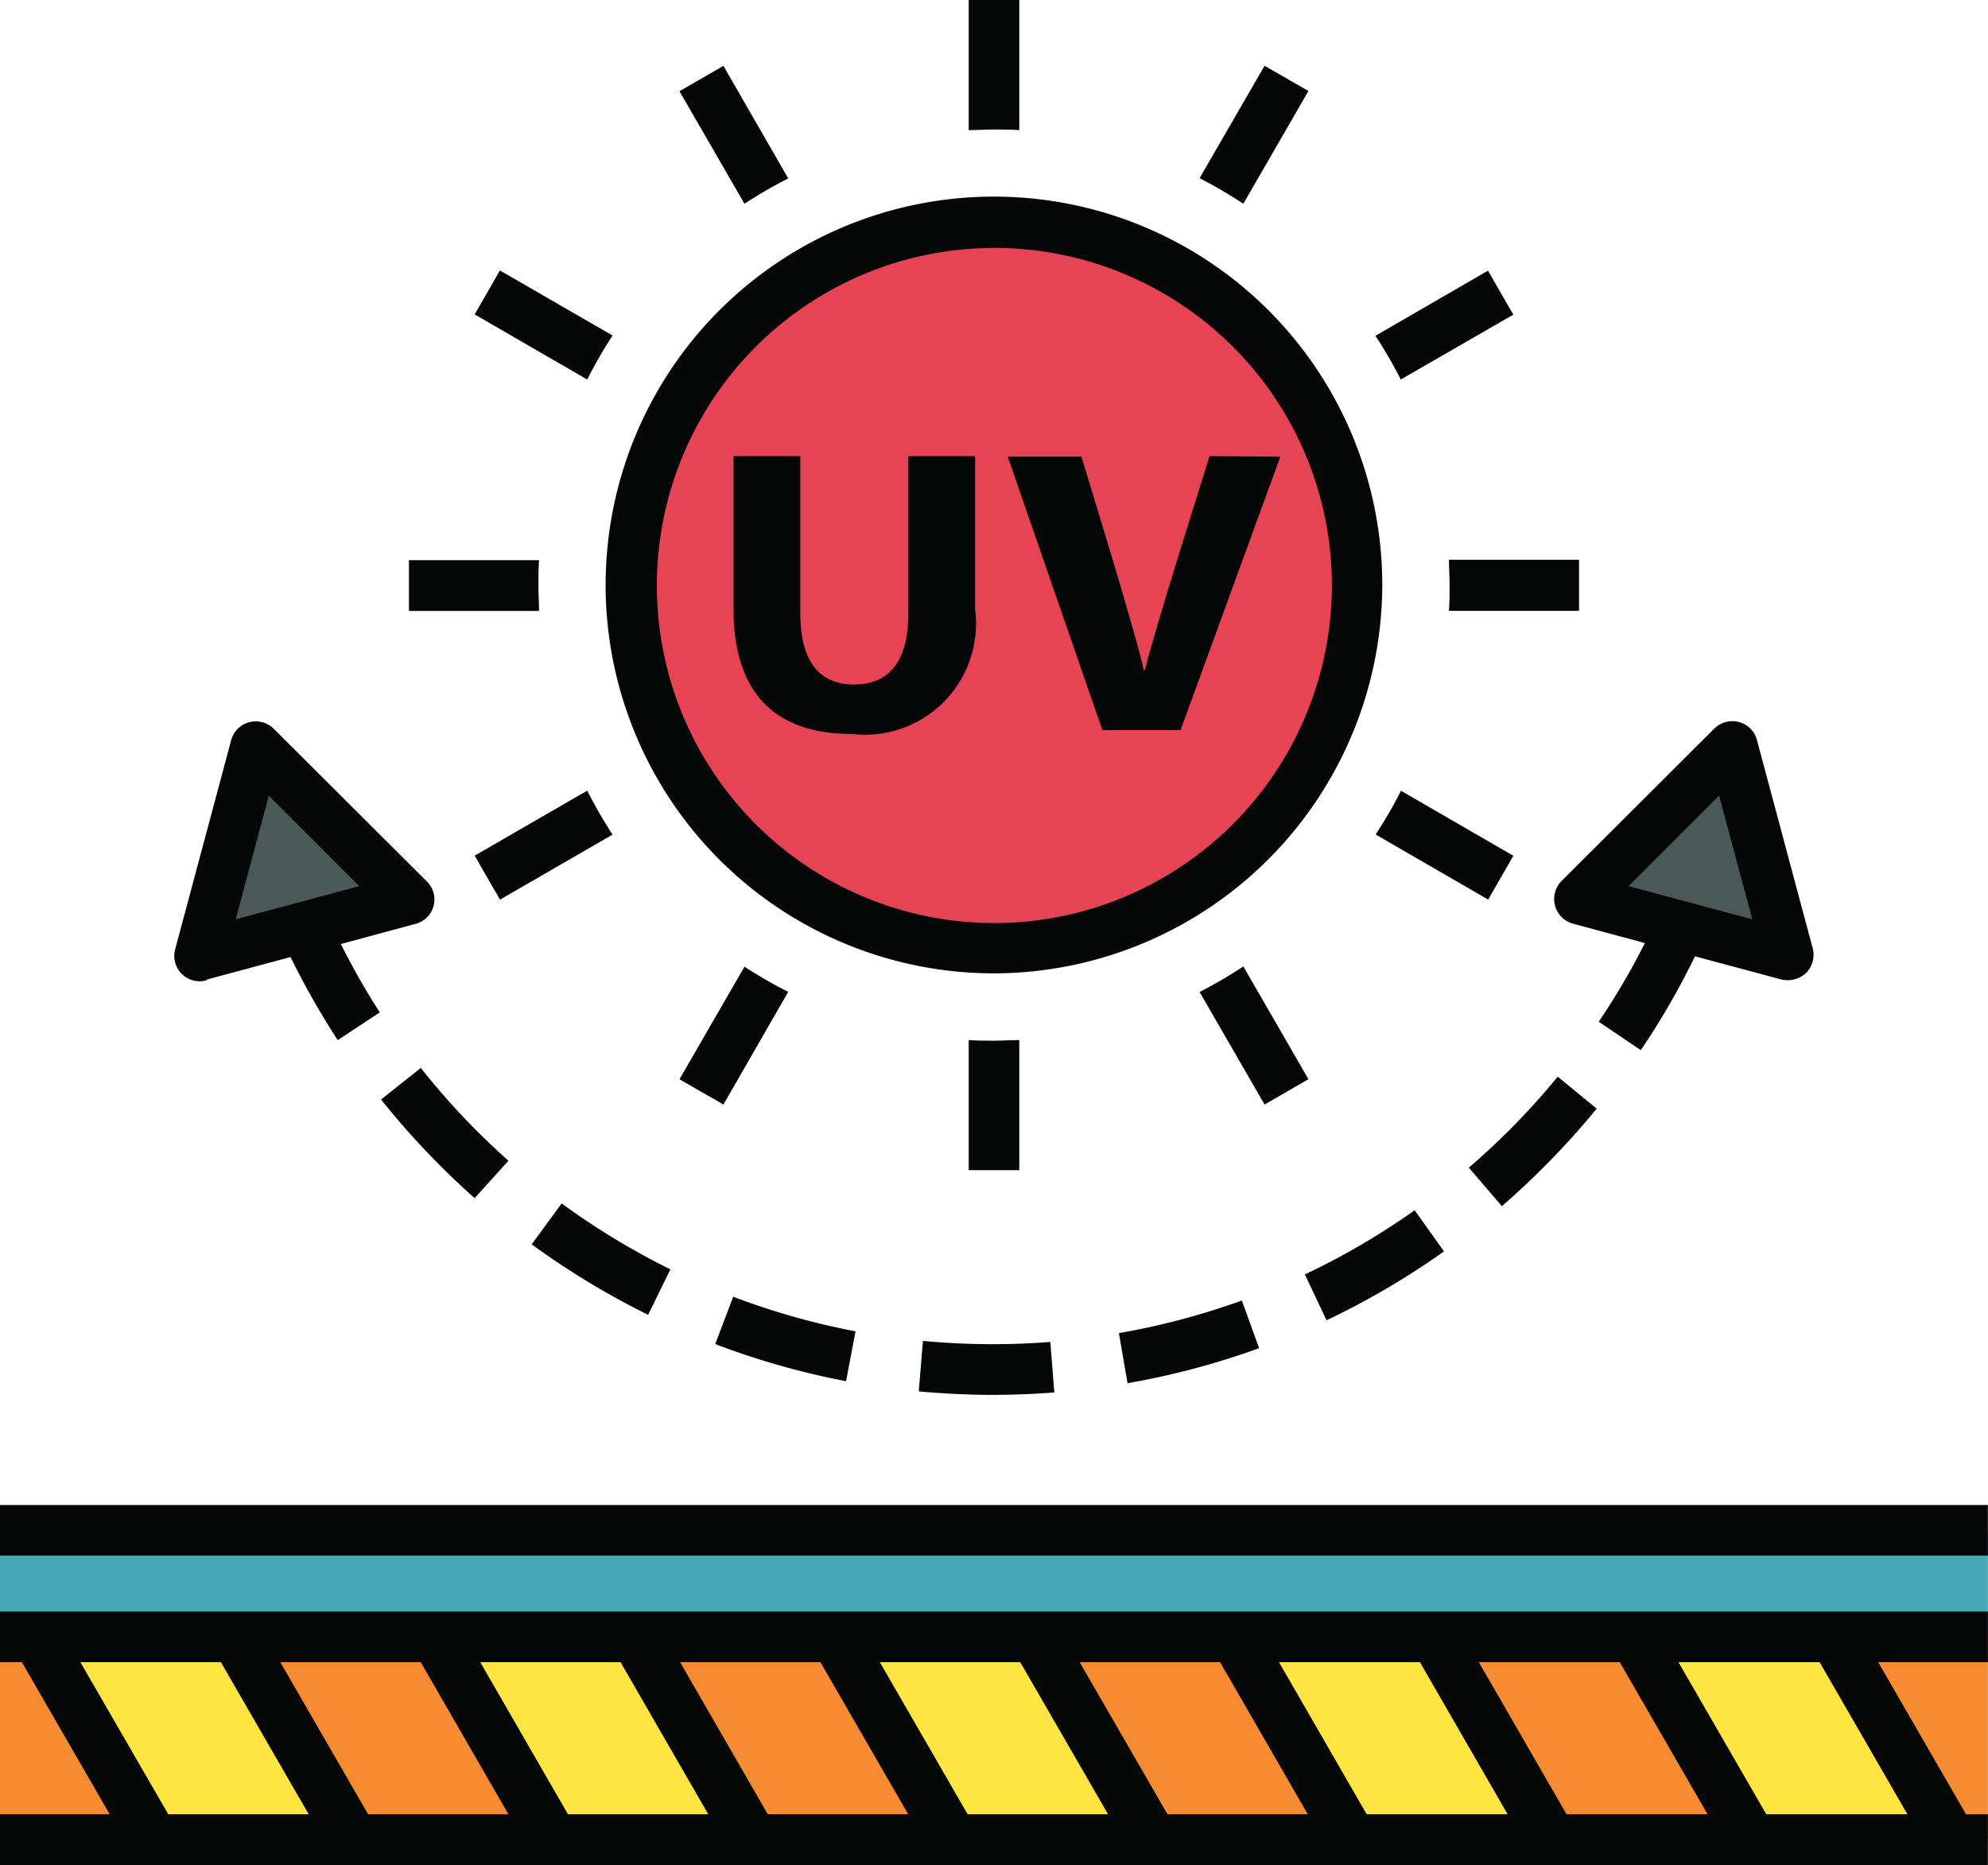
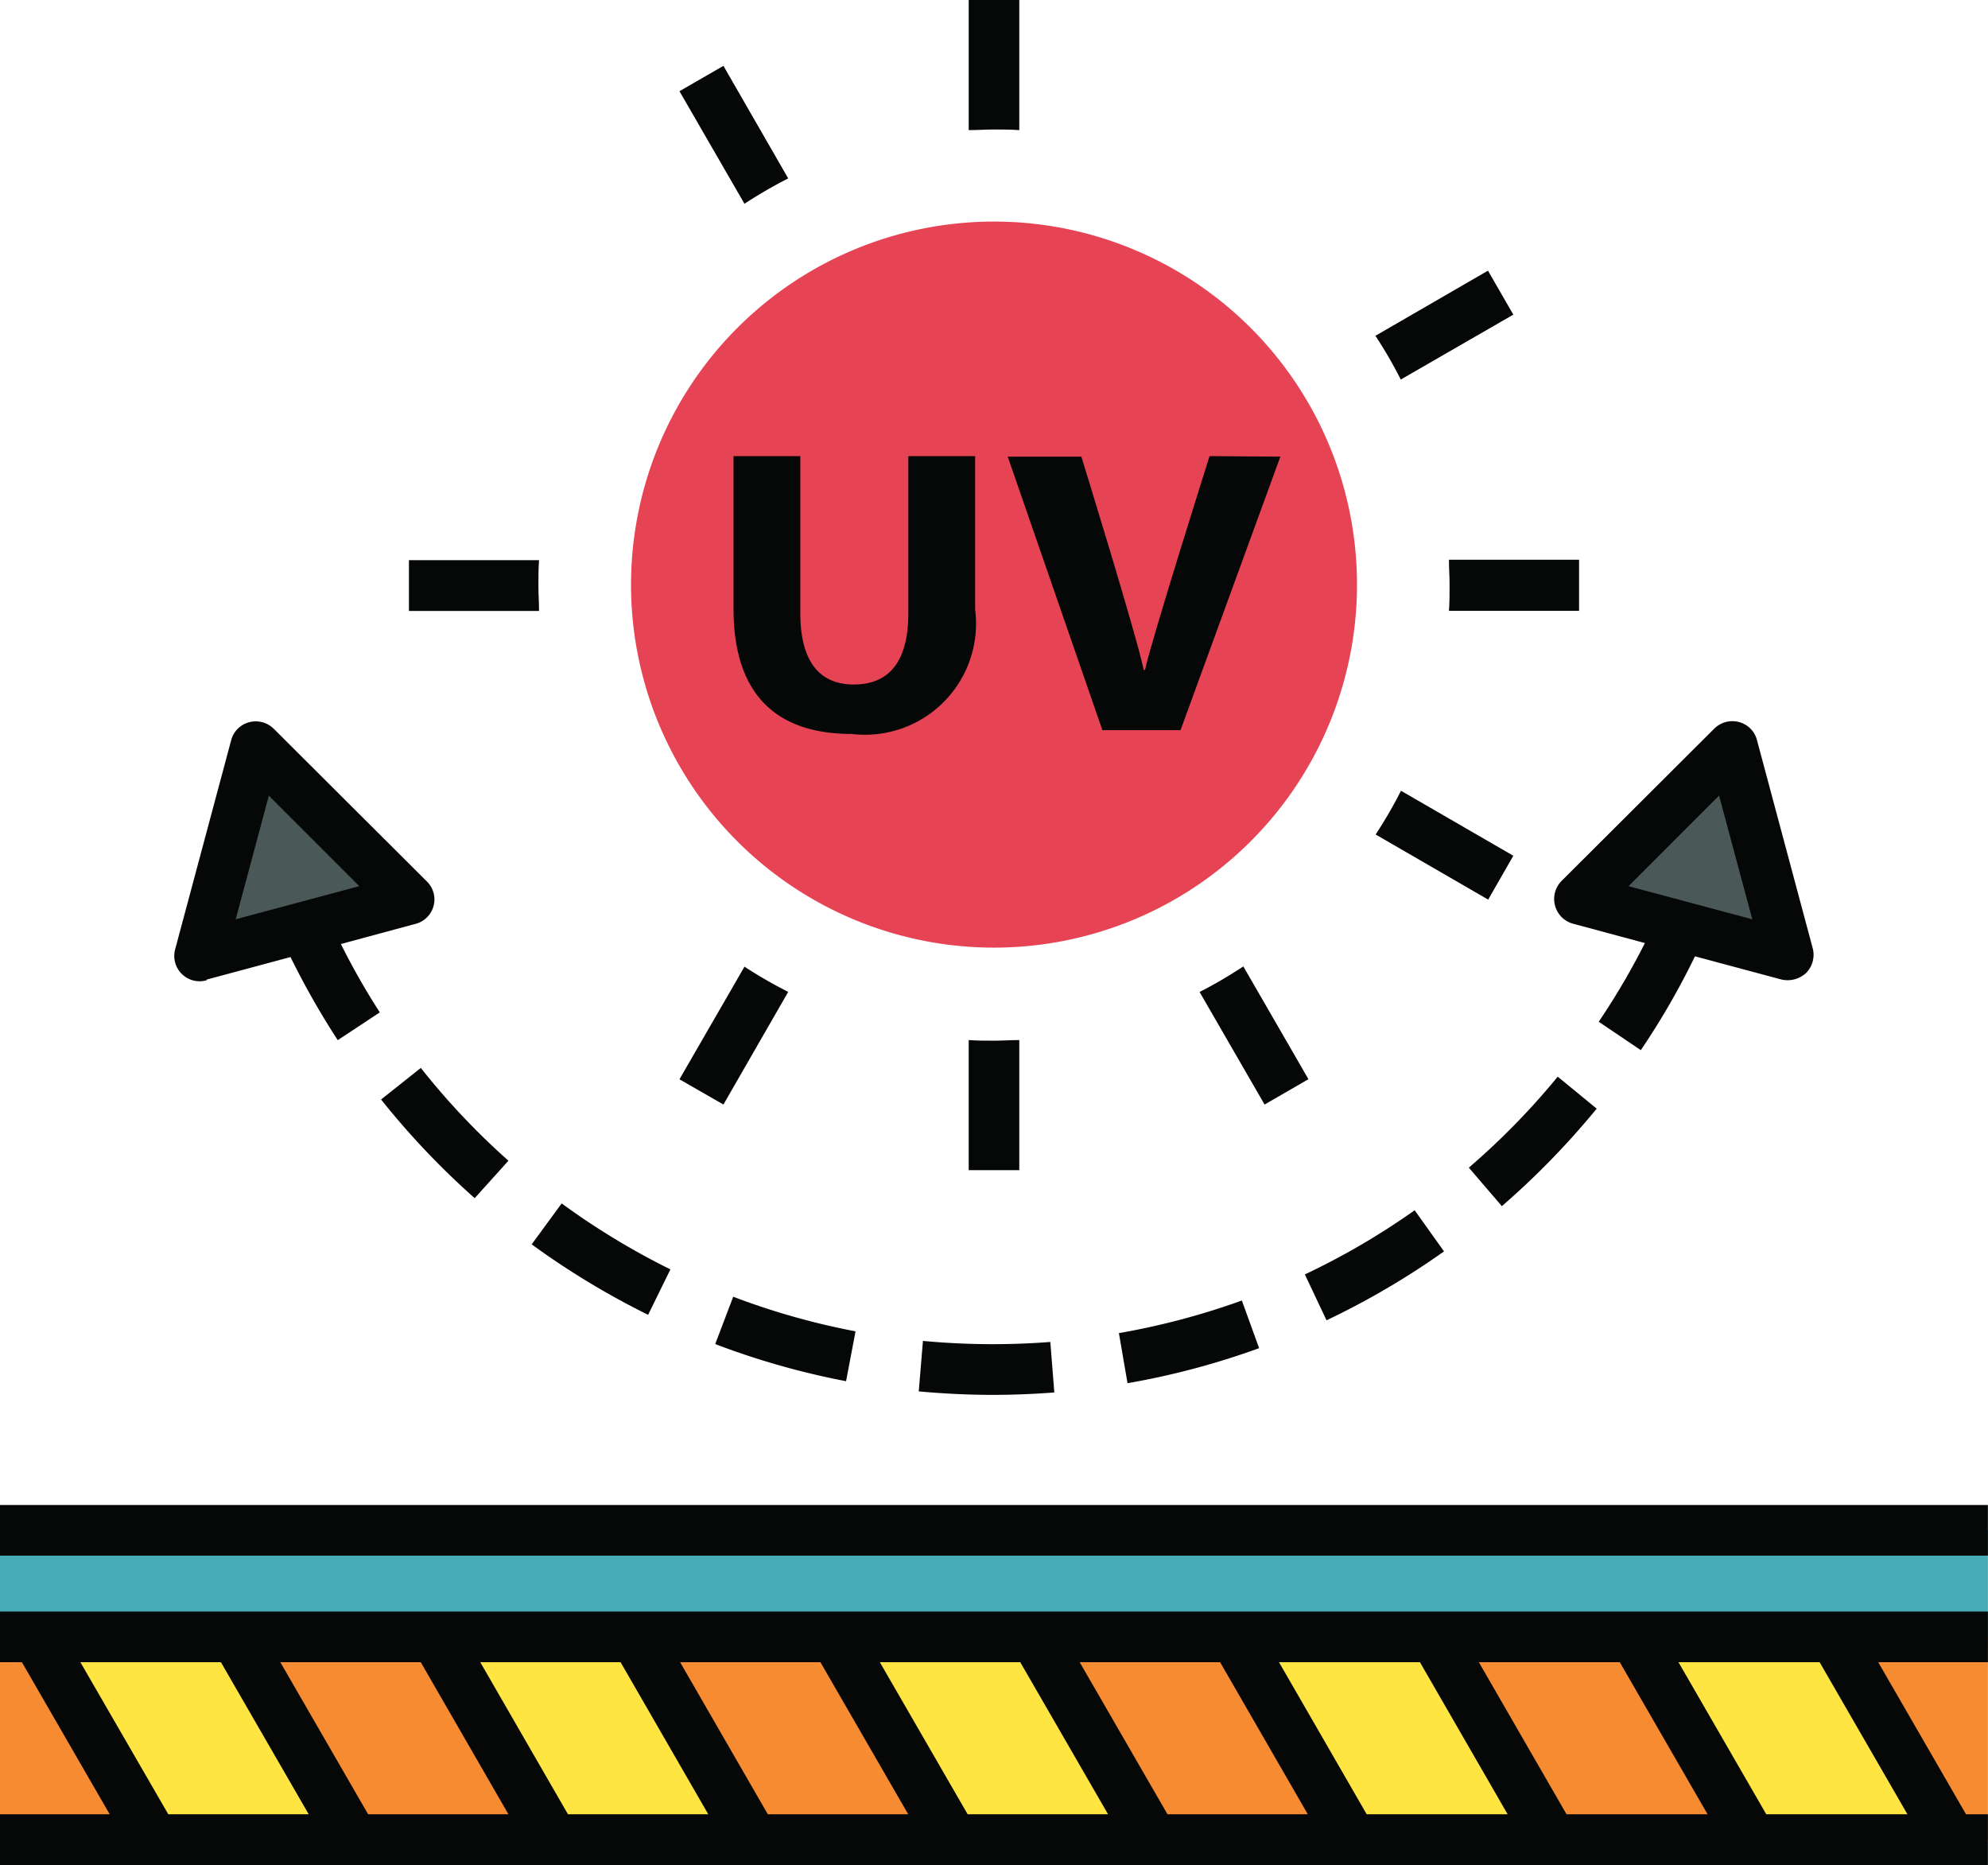
<svg xmlns="http://www.w3.org/2000/svg" width="18.901" height="17.73" viewBox="0 0 18.901 17.73">
  <defs>
    <clipPath id="clip-path">
      <rect id="Rectangle_2861" data-name="Rectangle 2861" width="18.9" height="17.73" fill="none" />
    </clipPath>
  </defs>
  <g id="uv_stabilized" data-name="uv stabilized" transform="translate(0 0)">
    <rect id="Rectangle_2858" data-name="Rectangle 2858" width="18.9" height="1.109" transform="translate(0 14.547)" fill="#47aab4" />
    <rect id="Rectangle_2859" data-name="Rectangle 2859" width="18.9" height="1.928" transform="translate(0 15.56)" fill="#f78b32" />
    <path id="Path_7401" data-name="Path 7401" d="M.281,12.443l1.113,1.928h1.9L2.18,12.443Z" transform="translate(0.07 3.117)" fill="#ffe542" />
    <path id="Path_7402" data-name="Path 7402" d="M3.318,12.443l1.113,1.928h1.9L5.218,12.443Z" transform="translate(0.831 3.117)" fill="#ffe542" />
    <path id="Path_7403" data-name="Path 7403" d="M6.357,12.443,7.47,14.372h1.9L8.256,12.443Z" transform="translate(1.593 3.117)" fill="#ffe542" />
    <path id="Path_7404" data-name="Path 7404" d="M9.4,12.443l1.113,1.928h1.9l-1.113-1.928Z" transform="translate(2.354 3.117)" fill="#ffe542" />
    <path id="Path_7405" data-name="Path 7405" d="M12.433,12.443l1.113,1.928h1.9l-1.113-1.928Z" transform="translate(3.115 3.117)" fill="#ffe542" />
    <g id="Group_6885" data-name="Group 6885" transform="translate(0 0)">
      <g id="Group_6884" data-name="Group 6884" clip-path="url(#clip-path)">
        <path id="Path_7406" data-name="Path 7406" d="M4.871,4.428a3.451,3.451,0,1,1,2.67,4.085,3.45,3.45,0,0,1-2.67-4.085" transform="translate(1.202 0.422)" fill="#e64354" />
        <path id="Path_7407" data-name="Path 7407" d="M13.46,5.675,12.01,7.126l1.982.531Z" transform="translate(3.009 1.422)" fill="#4a5958" />
        <path id="Path_7408" data-name="Path 7408" d="M2.051,5.675,3.5,7.126l-1.982.531Z" transform="translate(0.381 1.422)" fill="#4a5958" />
        <path id="Path_7409" data-name="Path 7409" d="M7.846,1.237V0H7.365V1.237c.079,0,.16-.006.24-.006s.161,0,.241.006" transform="translate(1.845 0)" fill="#060707" />
        <path id="Path_7410" data-name="Path 7410" d="M7.846,9.143V7.906c-.08,0-.16.006-.241.006s-.161,0-.24-.006V9.143h.481Z" transform="translate(1.845 1.981)" fill="#060707" />
        <path id="Path_7411" data-name="Path 7411" d="M4.34,4.5c0-.081,0-.161.006-.241H3.109v.483H4.346c0-.08-.006-.16-.006-.241" transform="translate(0.779 1.066)" fill="#060707" />
        <path id="Path_7412" data-name="Path 7412" d="M11.022,4.5c0,.081,0,.161-.006.241h1.237V4.255H11.016c0,.08.006.16.006.241" transform="translate(2.76 1.066)" fill="#060707" />
        <path id="Path_7413" data-name="Path 7413" d="M6.2,1.57,5.584.5,5.166.741l.618,1.07A4.468,4.468,0,0,1,6.2,1.57" transform="translate(1.294 0.126)" fill="#060707" />
        <path id="Path_7414" data-name="Path 7414" d="M10.155,8.418,9.536,7.346a4.3,4.3,0,0,1-.416.243l.618,1.07Z" transform="translate(2.285 1.841)" fill="#060707" />
-         <path id="Path_7415" data-name="Path 7415" d="M4.679,6.01l-1.07.618.12.209.121.209,1.07-.618a4.468,4.468,0,0,1-.241-.418" transform="translate(0.904 1.506)" fill="#060707" />
        <path id="Path_7416" data-name="Path 7416" d="M11.768,2.475l-.241-.418-1.07.619a4.294,4.294,0,0,1,.241.416Z" transform="translate(2.62 0.516)" fill="#060707" />
        <path id="Path_7417" data-name="Path 7417" d="M11.768,6.629,10.7,6.011a4.294,4.294,0,0,1-.241.416l1.07.619Z" transform="translate(2.62 1.506)" fill="#060707" />
-         <path id="Path_7418" data-name="Path 7418" d="M4.921,2.675,3.849,2.056l-.12.209-.12.209,1.07.619a4.313,4.313,0,0,1,.241-.418" transform="translate(0.904 0.515)" fill="#060707" />
-         <path id="Path_7419" data-name="Path 7419" d="M10.155.74,9.738.5,9.12,1.569a4.3,4.3,0,0,1,.416.243Z" transform="translate(2.285 0.125)" fill="#060707" />
        <path id="Path_7420" data-name="Path 7420" d="M5.785,7.347,5.166,8.419l.418.24L6.2,7.588a4.313,4.313,0,0,1-.418-.241" transform="translate(1.294 1.841)" fill="#060707" />
-         <path id="Path_7421" data-name="Path 7421" d="M11.988,5.188A3.692,3.692,0,1,0,8.3,8.878,3.7,3.7,0,0,0,11.988,5.188ZM8.3,8.4a3.209,3.209,0,1,1,3.209-3.209A3.212,3.212,0,0,1,8.3,8.4" transform="translate(1.154 0.375)" fill="#060707" />
        <path id="Path_7422" data-name="Path 7422" d="M7.239,4.959c0,.463-.184.679-.518.679s-.509-.228-.509-.679V3.467H5.577V4.916c0,.825.414,1.192,1.123,1.192A1.056,1.056,0,0,0,7.874,4.924V3.467H7.239Z" transform="translate(1.397 0.869)" fill="#060707" />
        <path id="Path_7423" data-name="Path 7423" d="M9.58,3.467S9.037,5.183,8.966,5.5H8.954c-.066-.324-.593-2.028-.593-2.028h-.7l.9,2.6h.743l.949-2.6Z" transform="translate(1.92 0.869)" fill="#060707" />
        <path id="Path_7424" data-name="Path 7424" d="M0,12.732H.208l.835,1.446H0v.483H18.9v-.483h-.208l-.835-1.446H18.9v-.481H0Zm17.3,0,.835,1.446H16.793l-.835-1.446Zm-1.9,0,.835,1.446H14.894l-.834-1.446Zm-1.9,0,.834,1.446H12.994l-.834-1.446Zm-1.9,0,.834,1.446H11.1l-.835-1.446Zm-1.9,0,.835,1.446H9.2l-.835-1.446Zm-1.9,0,.835,1.446H7.3l-.834-1.446Zm-1.9,0,.834,1.446H5.4l-.834-1.446Zm-1.9,0,.834,1.446H3.5l-.835-1.446Zm-1.9,0,.835,1.446H1.6L.764,12.732Z" transform="translate(0 3.069)" fill="#060707" />
        <rect id="Rectangle_2860" data-name="Rectangle 2860" width="18.9" height="0.481" transform="translate(0 14.307)" fill="#060707" />
        <path id="Path_7425" data-name="Path 7425" d="M6.772,10.186a6.894,6.894,0,0,1-1.163-.329l-.171.45a7.391,7.391,0,0,0,1.244.353Z" transform="translate(1.362 2.47)" fill="#060707" />
        <path id="Path_7426" data-name="Path 7426" d="M5.361,9.775a7.027,7.027,0,0,1-1.034-.627l-.285.389a7.556,7.556,0,0,0,1.107.67Z" transform="translate(1.013 2.292)" fill="#060707" />
        <path id="Path_7427" data-name="Path 7427" d="M3.275,8.118l-.378.3a7.517,7.517,0,0,0,.89.938L4.108,9A6.906,6.906,0,0,1,3.275,8.118Z" transform="translate(0.726 2.034)" fill="#060707" />
        <path id="Path_7428" data-name="Path 7428" d="M6.985,10.673c.233.021.469.033.7.033.2,0,.394-.008.589-.023l-.038-.48a7.114,7.114,0,0,1-1.211-.01Z" transform="translate(1.75 2.554)" fill="#060707" />
        <path id="Path_7429" data-name="Path 7429" d="M11.244,9.591,10.965,9.2a6.922,6.922,0,0,1-1.044.61l.206.436A7.451,7.451,0,0,0,11.244,9.591Z" transform="translate(2.485 2.305)" fill="#060707" />
        <path id="Path_7430" data-name="Path 7430" d="M11.825,7.237a.243.243,0,0,0,.171.17l.683.184a6.881,6.881,0,0,1-.439.748l.4.27a7.175,7.175,0,0,0,.515-.892l.824.221a.26.26,0,0,0,.233-.063.246.246,0,0,0,.063-.233l-.531-1.982a.239.239,0,0,0-.17-.17.244.244,0,0,0-.234.061L11.887,7A.244.244,0,0,0,11.825,7.237Zm1.559-1.048L13.7,7.365,12.524,7.05Z" transform="translate(2.96 1.374)" fill="#060707" />
        <path id="Path_7431" data-name="Path 7431" d="M12.385,8.49l-.373-.306a6.91,6.91,0,0,1-.845.865l.314.366a7.615,7.615,0,0,0,.9-.925" transform="translate(2.798 2.051)" fill="#060707" />
        <path id="Path_7432" data-name="Path 7432" d="M8.589,10.672a7.316,7.316,0,0,0,1.251-.333l-.164-.453a6.973,6.973,0,0,1-1.169.31Z" transform="translate(2.131 2.477)" fill="#060707" />
        <path id="Path_7433" data-name="Path 7433" d="M1.63,7.939l.8-.215a7.693,7.693,0,0,0,.449.79l.4-.264A6.776,6.776,0,0,1,2.909,7.6l.7-.189A.24.24,0,0,0,3.721,7L2.27,5.553a.244.244,0,0,0-.234-.061.239.239,0,0,0-.17.17L1.335,7.644a.241.241,0,0,0,.3.3Zm.594-1.749.86.86-1.175.315Z" transform="translate(0.332 1.374)" fill="#060707" />
      </g>
    </g>
  </g>
</svg>